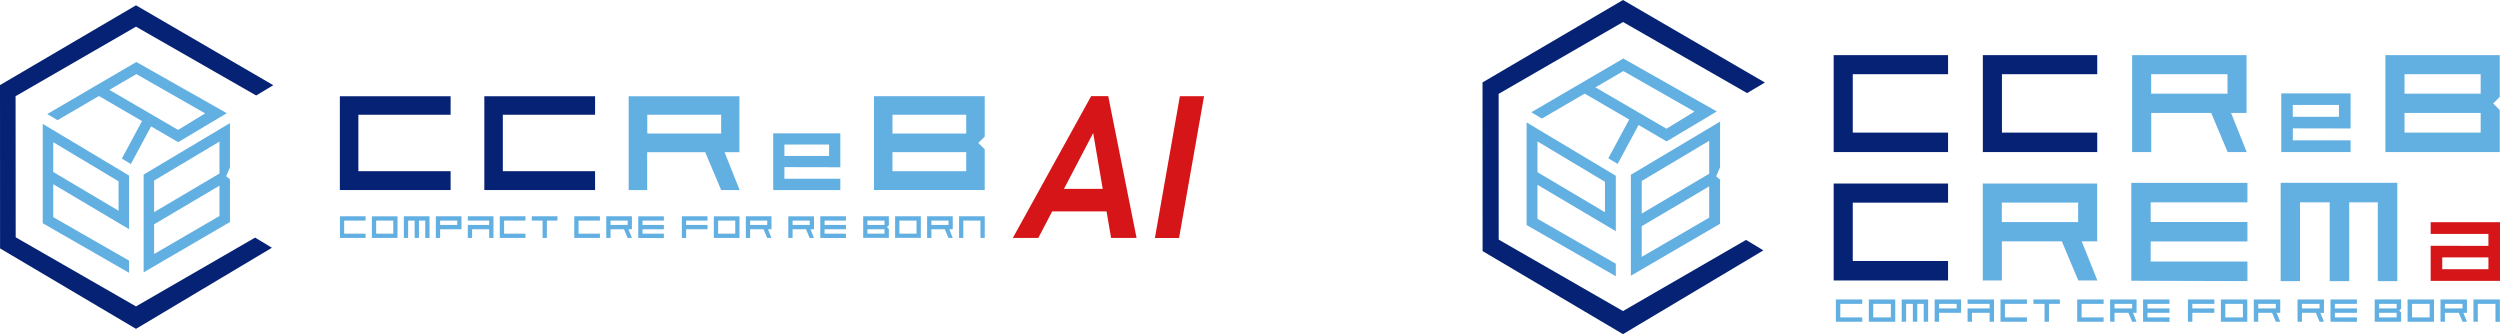
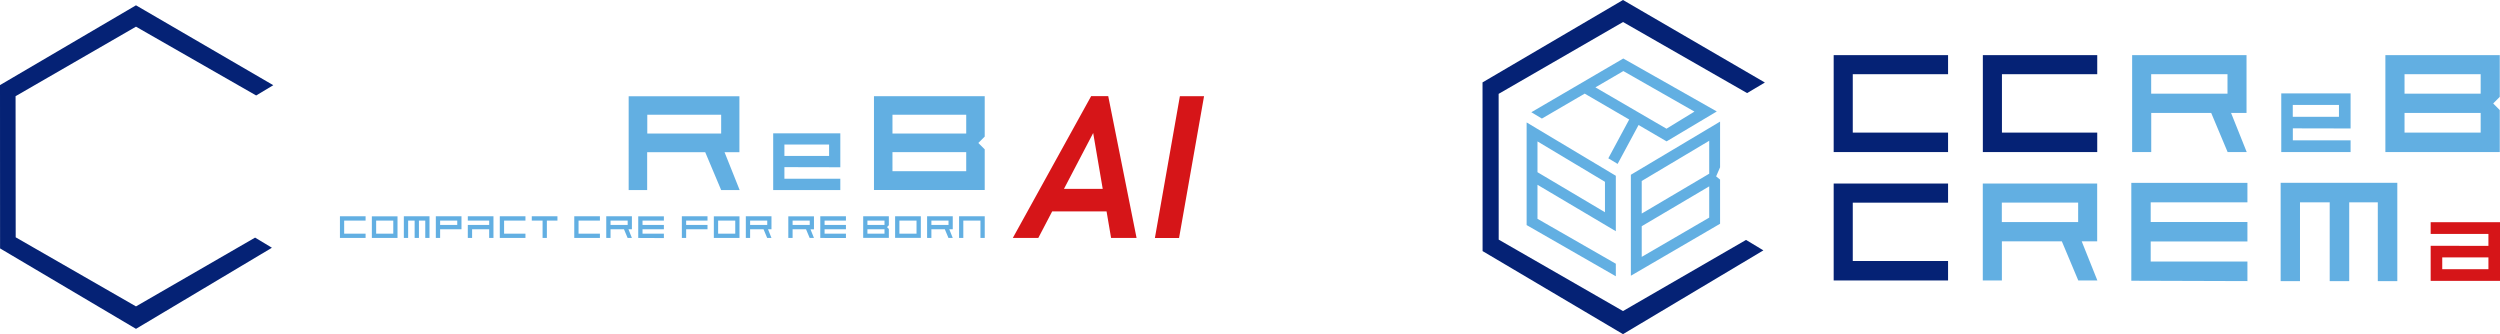
<svg xmlns="http://www.w3.org/2000/svg" id="_レイヤー_2" data-name="レイヤー_2" viewBox="0 0 418.98 56">
  <defs>
    <style>.cls-1{fill:#62afe2}.cls-2{fill:#052275}.cls-3{fill:#d61518}</style>
  </defs>
  <g id="design">
    <path class="cls-3" d="M182.89 16.11h2.84l4.75 23.77h-4.27l-3-17.59-9.2 17.59h-4.27l13.13-23.77zm-7.46 15.54h12.51l-.67 3.78h-12.51l.67-3.78zm22.17 8.24h-4.05l4.19-23.77h4.05l-4.19 23.77z" />
    <path class="cls-2" d="M22.79 55.11L.01 41.63 0 14.26 22.79.89 45.8 14.28 42.93 16 22.79 4.47 2.61 16.12l.02 23.65 20.16 11.58 19.96-11.53 2.82 1.7-22.78 13.59z" />
-     <path class="cls-1" d="M7.16 20.77v16.64l14.47 8.31v-2.04L8.92 36.39v-5.52l12.71 7.54v-8.99c-4.82-2.89-9.65-5.77-14.47-8.66zm1.76 8.06v-5l10.95 6.55v4.94l-10.95-6.5zm13.93-18.44L7.92 19.11l1.72 1.03 6.94-4.05 7.22 4.2-3.38 6.29 1.51.91 3.39-6.31 4.26 2.48.29.16 8.14-4.85-15.16-8.58zM34.39 19l-4.54 2.77-11.53-6.71 4.53-2.64L34.38 19zm4.15 9.05v-7.42l-14.47 8.63v16.38l14.47-8.43v-7.16l-.64-.52.64-1.47zm-1.76 8.15l-10.95 6.37v-4.98l10.95-6.47v5.07zm0-7.12l-10.95 6.47v-5.29l10.95-6.53v5.35z" />
-     <path class="cls-2" d="M75.52 19.23H60.06v9.46h15.46v3.16H56.96V16.13h18.56v3.1zm24.21 0H84.27v9.46h15.46v3.16H81.17V16.13h18.56v3.1z" />
    <path class="cls-1" d="M123.93 25.51h-2.5l2.53 6.34h-3.1l-2.67-6.34h-9.73v6.34h-3.1V16.13h18.56v9.38zm-15.45-3.13h12.38v-3.15h-12.38v3.15zm21.1-.04v9.51h11.25v-1.9h-9.37v-1.94l9.37.02v-5.69h-11.25zm9.37 3.79h-7.49v-1.91h7.49v1.91zm26.08-3.23v-6.78h-18.56v15.72h18.56v-6.81l-1.07-1.07 1.07-1.07zm-3.1 5.79h-12.36V25.5h12.36v3.19zm0-6.31h-12.36v-3.15h12.36v3.15zM56.97 39.88h4.3v-.72h-3.59v-2.19h3.59v-.72h-4.3v3.63zm5.35 0h4.3v-3.62h-4.3v3.62zm.72-2.91h2.87v2.19h-2.87v-2.19zm4.64 2.91h.72v-2.91h1.09v2.91h.72v-2.91h1.06v2.91h.71v-3.63h-4.3v3.63zm5.36 0h.72v-1.46h3.58v-2.17h-4.3v3.62zm.72-2.91h2.87v.73h-2.87v-.73zm4.64 0h3.58v.73H78.4v2.18h.72v-1.46h2.86v1.46h.72v-3.63h-4.3v.72zm5.36 2.91h4.3v-.72h-3.58v-2.19h3.58v-.72h-4.3v3.63zm5.36-2.91h1.81v2.91h.72v-2.91h1.77v-.72h-4.3v.72zm7.12 2.91h4.3v-.72h-3.58v-2.19h3.58v-.72h-4.3v3.63zm5.36 0h.72v-1.46h2.25l.61 1.46h.72l-.58-1.46h.58v-2.17h-4.3v3.62zm.72-2.91h2.87v.73h-2.87v-.73zm4.64 2.91l4.3.02v-.74h-3.58v-.74h3.58v-.72h-3.58v-.73h3.58v-.72h-4.3v3.63zm7.31 0h.72v-1.46h3.58v-.72h-3.58v-.73h3.58v-.72h-4.3v3.63zm5.36 0h4.3v-3.62h-4.3v3.62zm.72-2.91h2.87v2.19h-2.87v-2.19zm4.64 2.91h.72v-1.46h2.25l.61 1.46h.72l-.58-1.46h.58v-2.17h-4.3v3.62zm.72-2.91h2.87v.73h-2.87v-.73zm6.4 2.91h.72v-1.46h2.25l.61 1.46h.72l-.58-1.45h.58v-2.17h-4.3v3.62zm.72-2.91h2.87v.73h-2.87v-.73zm4.64 2.91l4.3.01v-.73h-3.58v-.74h3.58v-.72h-3.58v-.73h3.58v-.72h-4.3v3.63zm12.54-3.63v3.62h4.31v-3.62h-4.31zm3.59 2.91h-2.87v-2.19h2.87v2.19zm1.77.72h.72v-1.46h2.25l.61 1.46h.72l-.58-1.46h.58v-2.17h-4.3v3.62zm.72-2.91h2.87v.73h-2.87v-.73zm4.64-.72v3.63h.71v-2.91h2.87v2.91h.72v-3.63h-4.3zm-15.35 0h-.72v3.62h4.3v-1.5l-.31-.31.31-.31v-1.51h-3.58zm2.85 2.91h-2.86v-.74h2.86v.74zm0-2.19v.73h-2.86v-.73h2.86z" />
-     <path class="cls-1" d="M307.68 53.92h4.42v-.73h-3.68v-2.26h3.68v-.74h-4.42v3.73zm5.52 0h4.43v-3.73h-4.43v3.73zm.74-2.99h2.95v2.26h-2.95v-2.26zm4.77 2.99h.74v-2.99h1.13v2.99h.74v-2.99h1.08v2.99h.74v-3.73h-4.43v3.73zm5.52 0h.74v-1.5h3.69v-2.23h-4.43v3.73zm.74-2.99h2.95v.75h-2.95v-.75zm4.78 0h3.69v.75h-3.69v2.24h.74v-1.5h2.95v1.5h.74v-3.73h-4.43v.74zm5.52 2.99h4.43v-.73h-3.69v-2.26h3.69v-.74h-4.43v3.73zm5.52-2.99h1.86v2.99h.74v-2.99h1.83v-.74h-4.43v.74zm7.33 2.99h4.43v-.73h-3.69v-2.26h3.69v-.74h-4.43v3.73zm5.52 0h.74v-1.5h2.32l.63 1.5h.74l-.6-1.5h.6v-2.23h-4.43v3.73zm.74-2.99h2.95v.75h-2.95v-.75zm4.78 2.99l4.43.02v-.75h-3.69v-.77h3.69v-.74h-3.69v-.75h3.69v-.74h-4.43v3.73zm7.52 0h.74v-1.5h3.69v-.74h-3.69v-.75h3.69v-.74h-4.43v3.73zm5.52 0h4.43v-3.73h-4.43v3.73zm.74-2.99h2.95v2.26h-2.95v-2.26zm4.78 2.99h.74v-1.5h2.32l.63 1.5h.74l-.6-1.5h.6v-2.23h-4.43v3.73zm.74-2.99h2.95v.75h-2.95v-.75zm6.59 2.99h.74v-1.5h2.32l.63 1.5h.74l-.6-1.49h.6v-2.24h-4.43v3.73zm.74-2.99h2.95v.75h-2.95v-.75zm4.78 2.99l4.43.01v-.74h-3.69v-.77H395v-.74h-3.69v-.75H395v-.74h-4.43v3.73zm12.92-3.73v3.73h4.43v-3.73h-4.43zm3.7 3h-2.95v-2.26h2.95v2.26zm1.82.73h.74v-1.5h2.32l.63 1.5h.74l-.6-1.5h.6v-2.23h-4.43v3.73zm.74-2.99h2.95v.75h-2.95v-.75zm4.78-.74v3.73h.73v-2.99h2.96v3h.74v-3.74h-4.43zm-15.81 0h-.74v3.73h4.43v-1.55l-.32-.32.32-.32v-1.55h-3.68zm2.94 3h-2.94v-.77h2.94v.77zm0-2.26v.75h-2.94v-.75h2.94z" id="_小文字" data-name="小文字" />
    <g id="CREMa">
      <path class="cls-2" d="M326.48 33.96h-15.97v9.78h15.97V47h-19.17V30.76h19.17v3.2z" />
      <path class="cls-1" d="M351.46 40.45h-2.58L351.5 47h-3.2l-2.75-6.55H335.5V47h-3.2V30.76h19.17v9.69zm-15.97-3.23h12.79v-3.26h-12.79v3.26zm21.7 9.83l19.46.06v-3.28h-16.21v-3.36h16.21v-3.26h-16.21v-3.3h16.21v-3.26h-19.46v16.4zm25.03.07h3.24V33.91h4.98v13.21h3.27V33.91h4.79v13.21h3.27V30.64h-19.55v16.48z" />
      <path class="cls-3" d="M418.98 47.06v-9.82h-11.62v1.96h9.68v2.01l-9.68-.02v5.88h11.62zm-9.68-3.92h7.74v1.98h-7.74v-1.98z" />
    </g>
    <g id="CCReB">
      <path class="cls-2" d="M326.48 12.44h-15.97v9.78h15.97v3.26h-19.17V9.24h19.17v3.2zm25 0h-15.97v9.78h15.97v3.26h-19.17V9.24h19.17v3.2z" />
      <path class="cls-1" d="M376.49 18.93h-2.58l2.62 6.55h-3.2l-2.75-6.55h-10.05v6.55h-3.2V9.24h19.17v9.69zm-15.97-3.23h12.79v-3.26h-12.79v3.26zm21.8-.04v9.82h11.62v-1.96h-9.68v-2.01l9.68.02v-5.88h-11.62zm9.67 3.91h-7.74v-1.98h7.74v1.98zm26.95-3.33v-7h-19.17v16.24h19.17v-7.03l-1.1-1.11 1.1-1.11zm-3.2 5.98h-12.76v-3.29h12.76v3.29zm0-6.52h-12.76v-3.26h12.76v3.26z" />
    </g>
    <g id="_ロゴ" data-name="ロゴ">
      <path class="cls-2" d="M272 56l-23.53-13.92-.01-28.27L272 0l23.78 13.83-2.98 1.77-20.79-11.91-20.85 12.04.01 24.43L272 52.13l20.62-11.92 2.91 1.75L272 56z" />
      <path class="cls-1" d="M255.85 20.53v17.19l14.95 8.58v-2.1l-13.13-7.53v-5.7l13.13 7.78v-9.29c-4.98-2.98-9.97-5.96-14.95-8.94zm1.82 8.33V23.7l11.31 6.77v5.1l-11.31-6.71zM272.06 9.8l-15.42 9.01 1.77 1.06 7.17-4.18 7.46 4.34-3.5 6.5 1.56.94 3.51-6.52 4.4 2.57.3.17 8.41-5.01-15.66-8.87zm11.92 8.9l-4.69 2.87-11.91-6.93 4.68-2.73 11.91 6.79zm4.29 9.35v-7.67l-14.95 8.91v16.92l14.95-8.71v-7.4l-.66-.54.66-1.52zm-1.82 8.42l-11.31 6.58v-5.14l11.31-6.68v5.24zm0-7.36l-11.31 6.68v-5.46l11.31-6.74v5.52z" />
    </g>
  </g>
</svg>